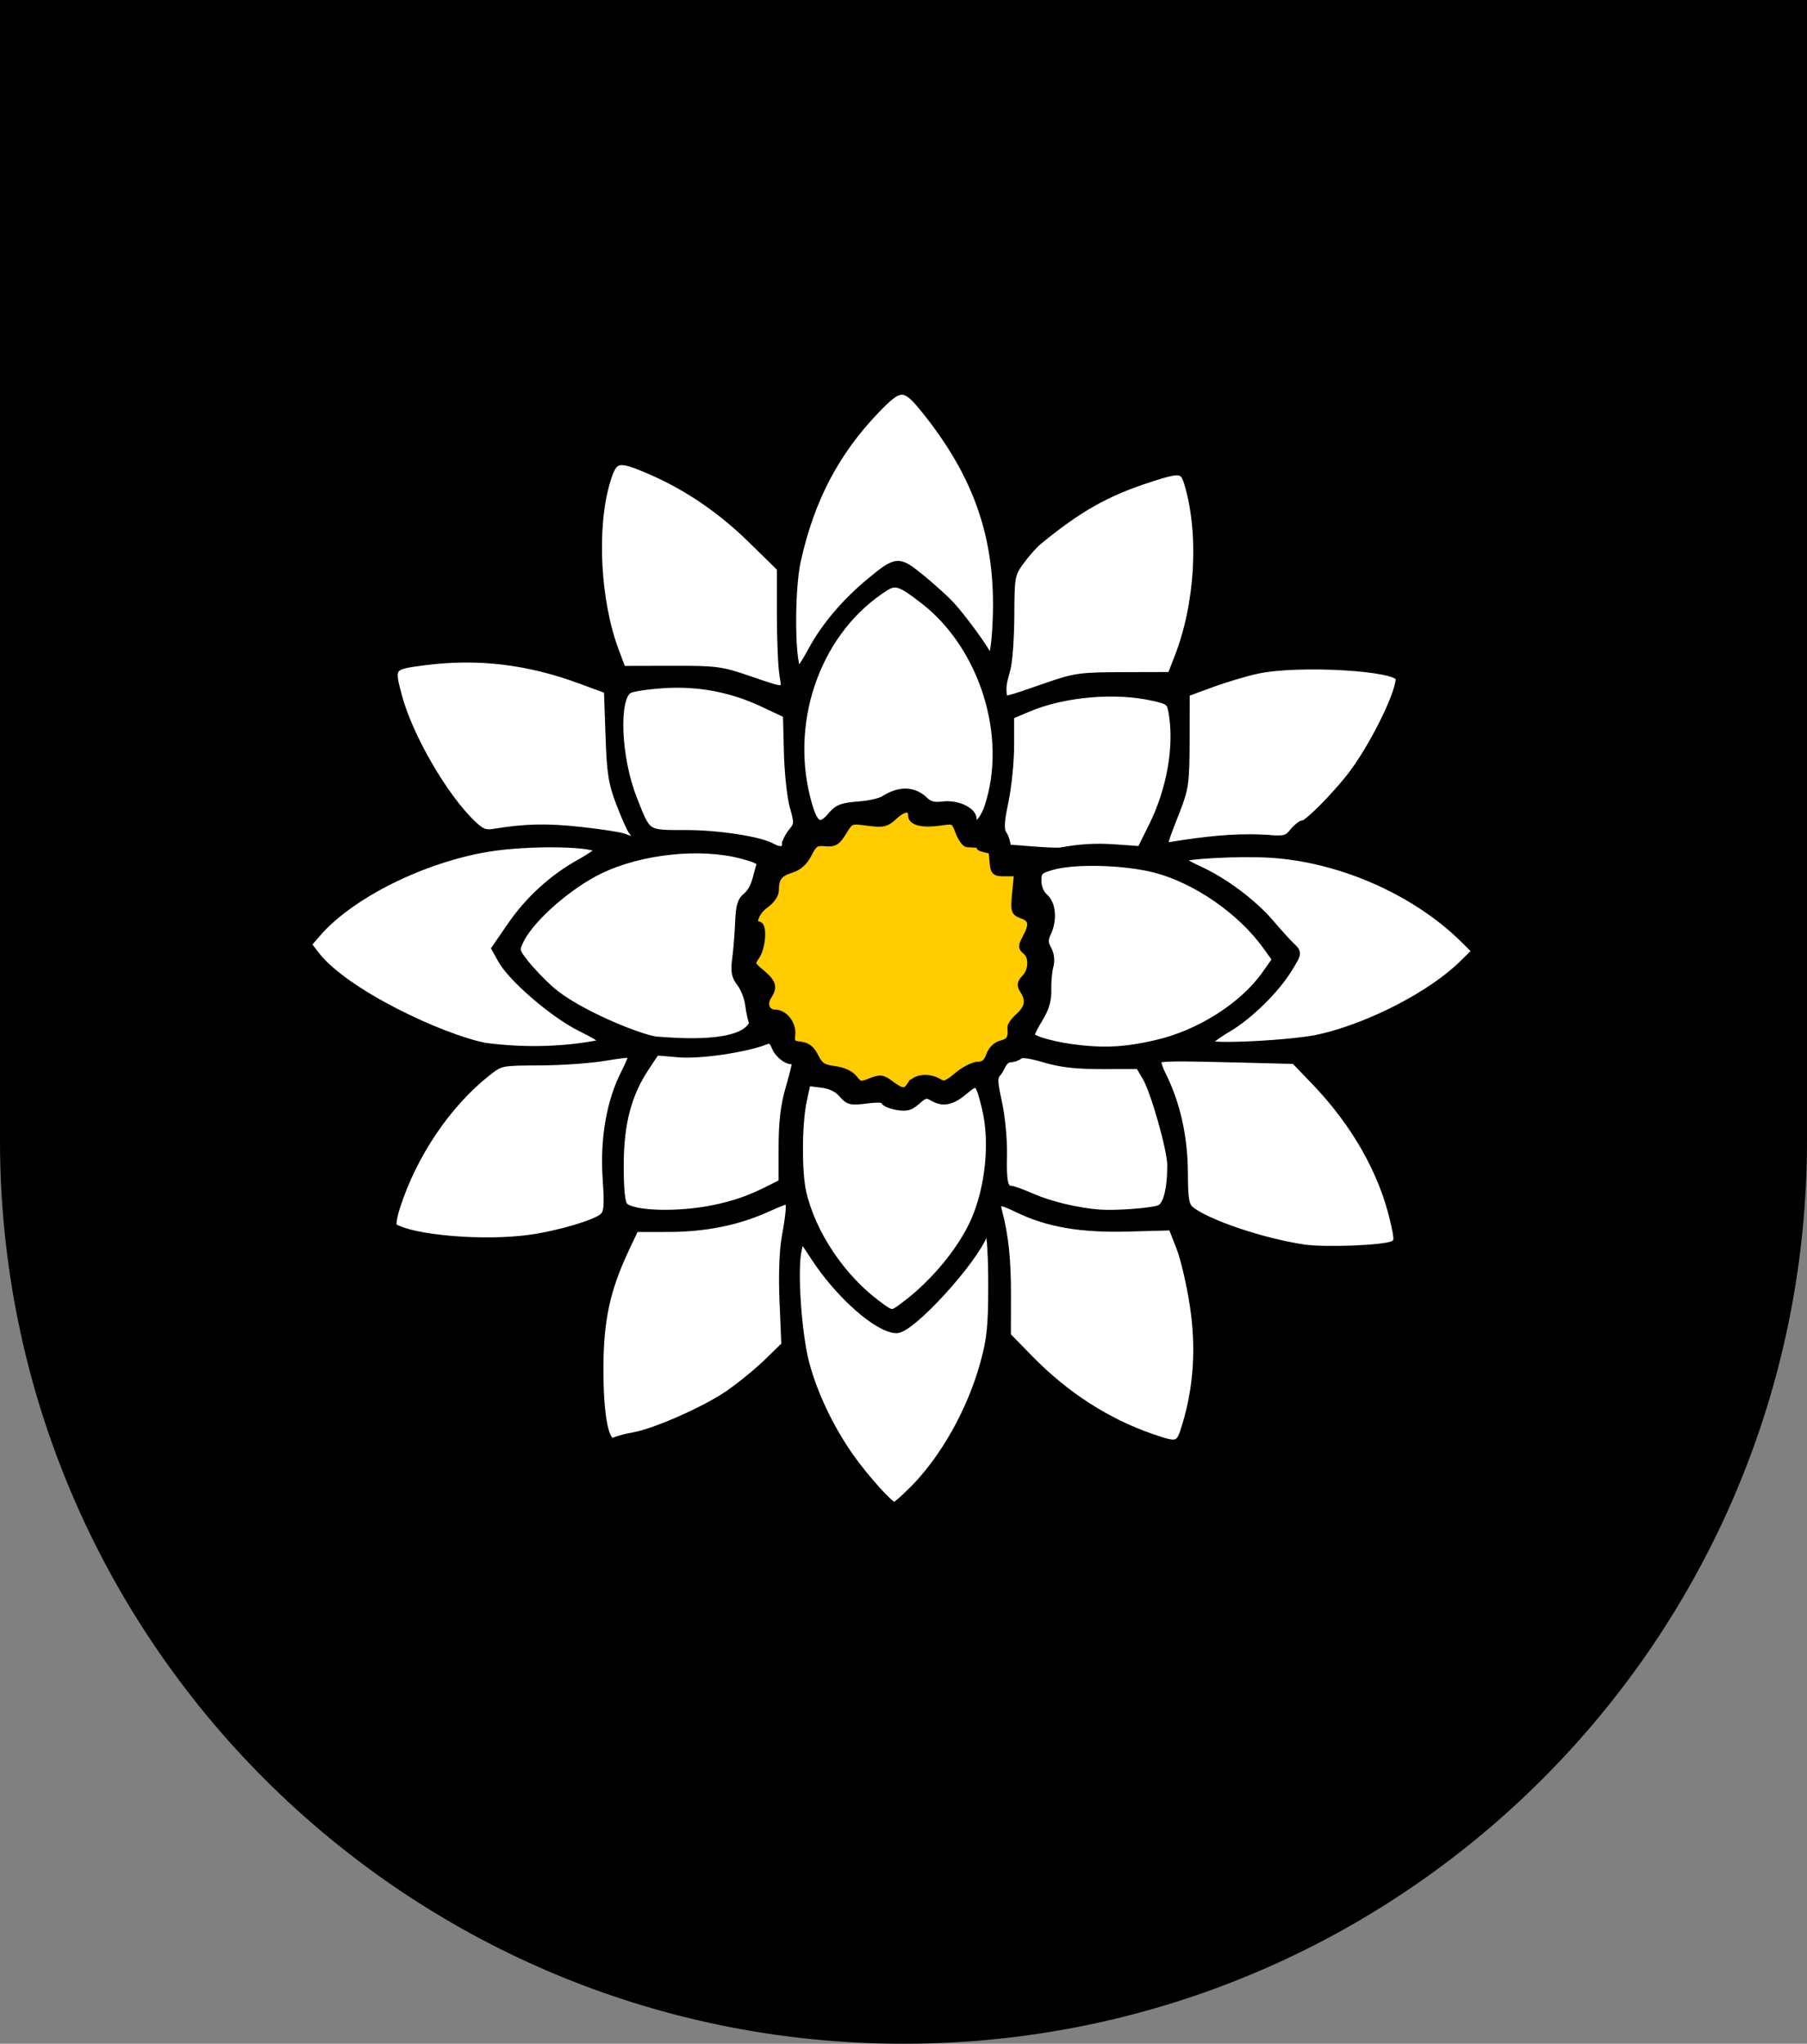
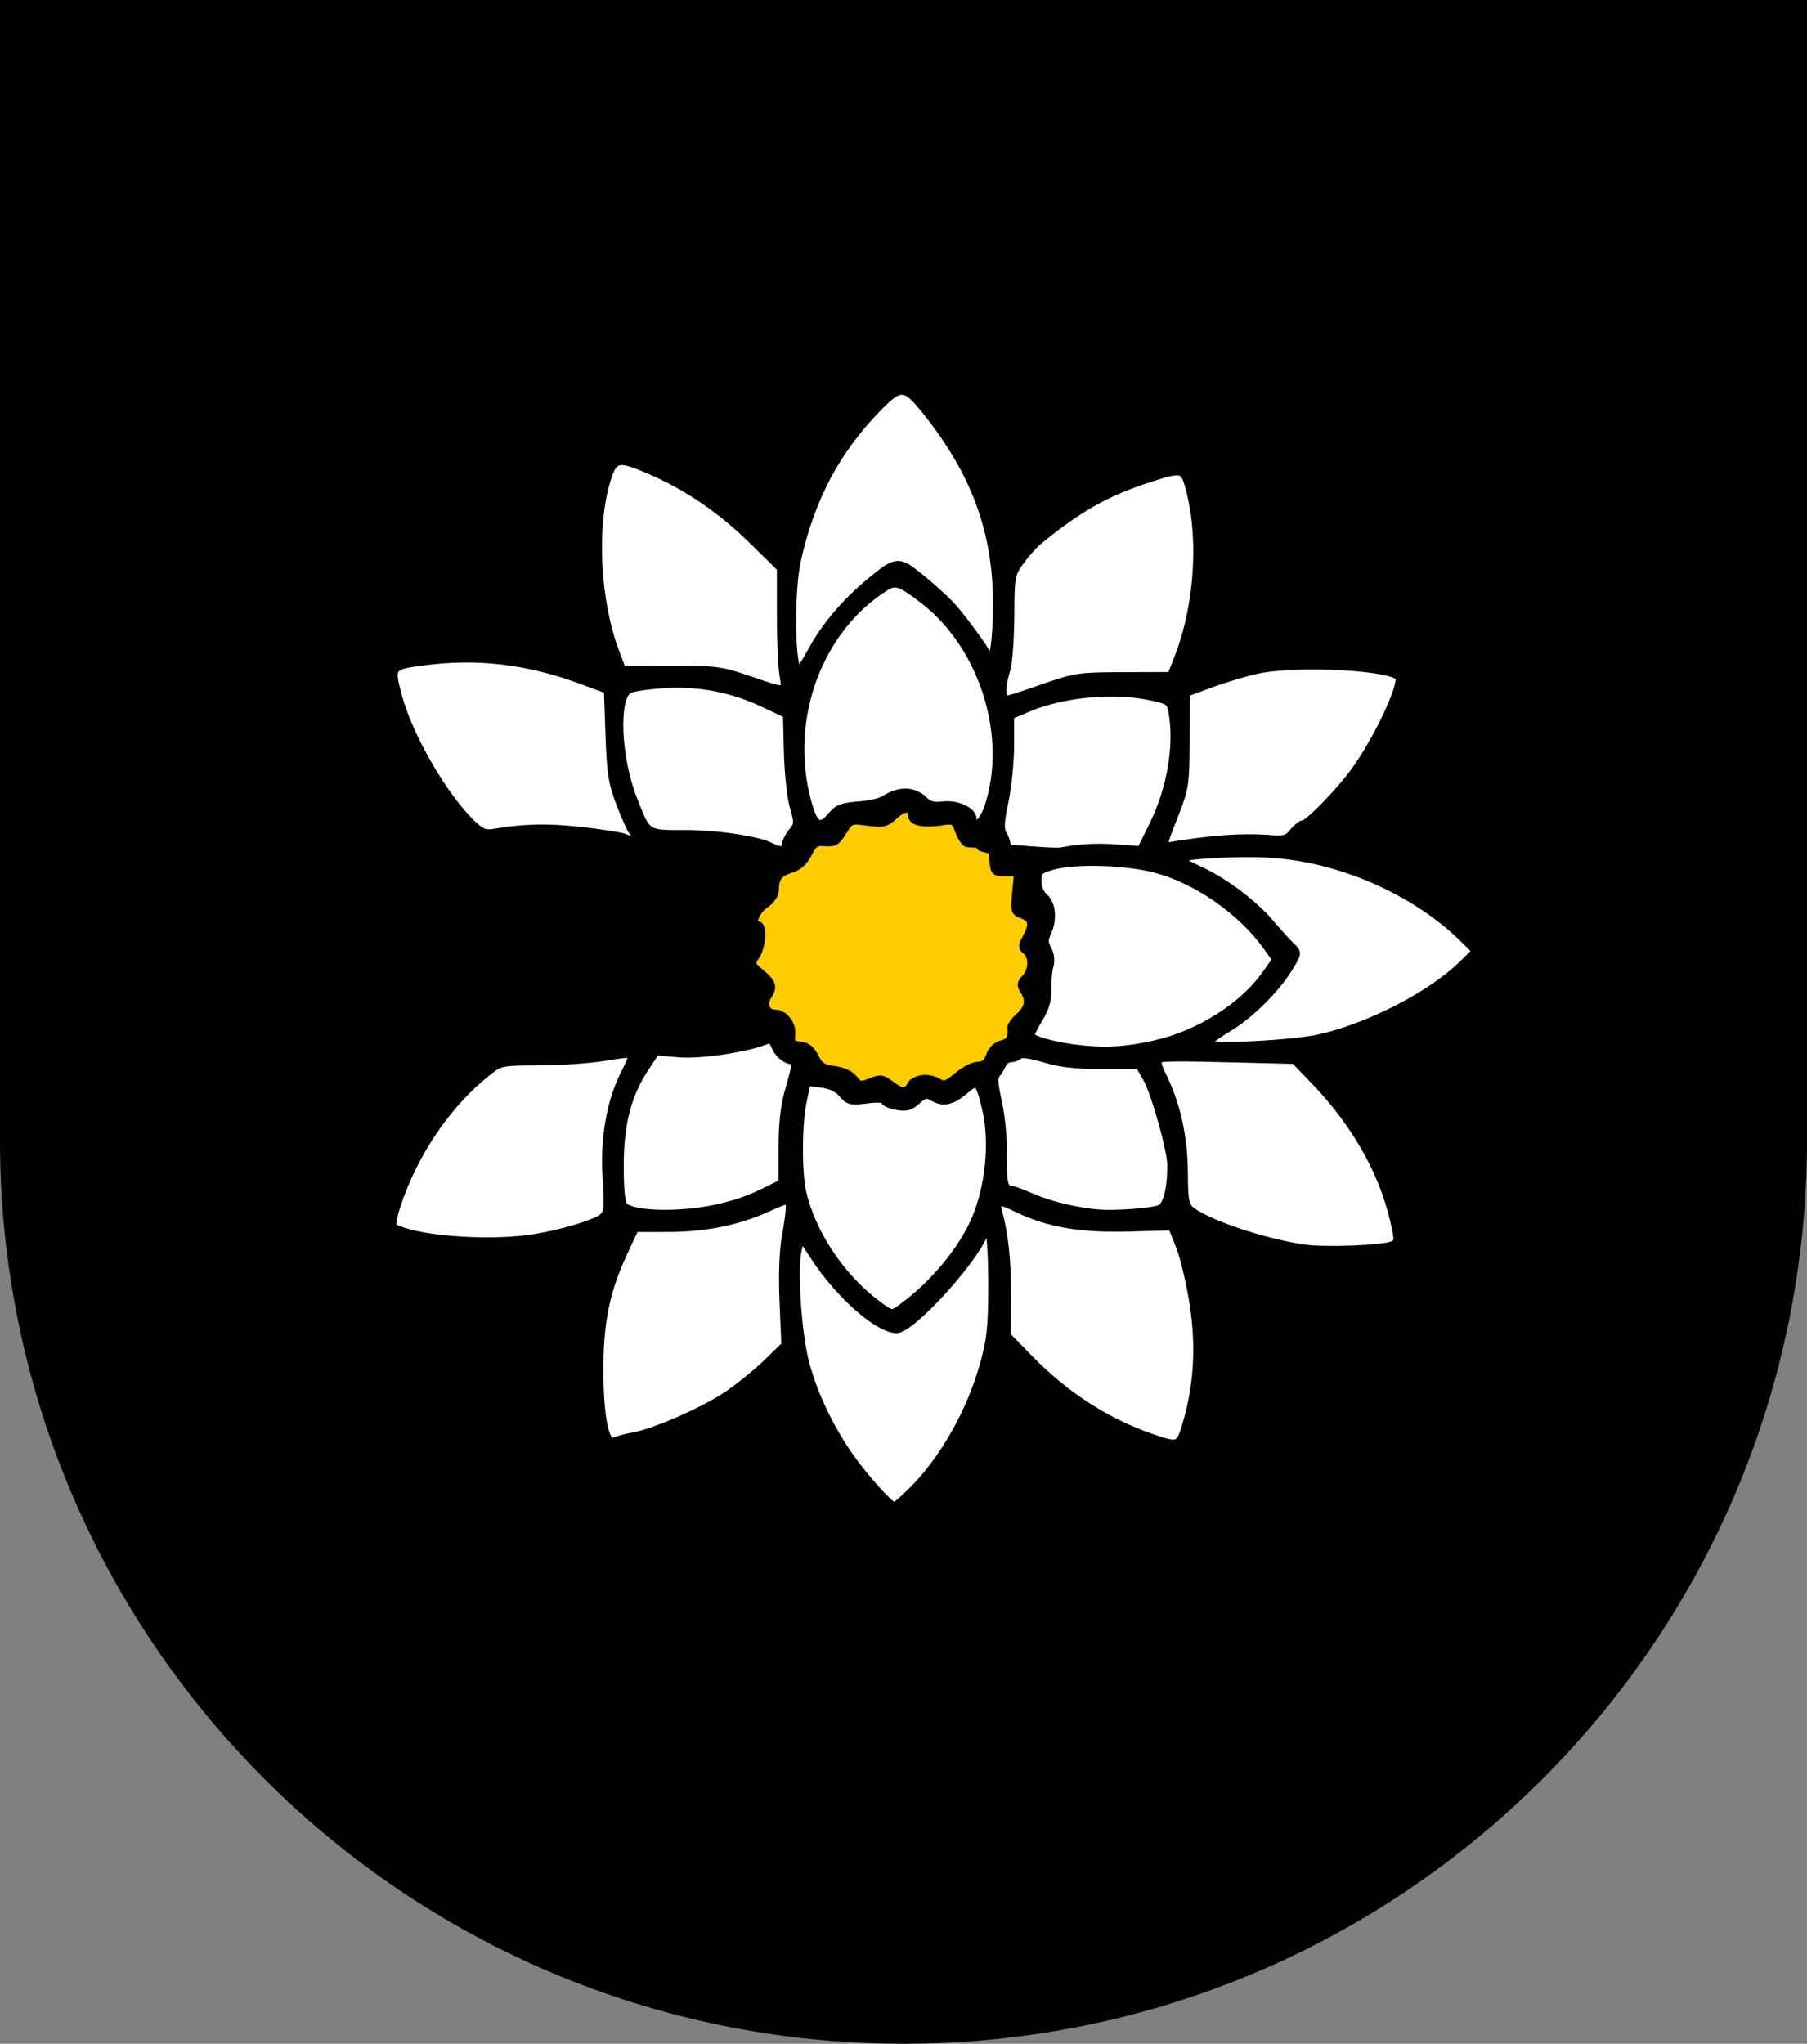
<svg xmlns="http://www.w3.org/2000/svg" xmlns:ns1="http://www.inkscape.org/namespaces/inkscape" xmlns:ns2="http://sodipodi.sourceforge.net/DTD/sodipodi-0.dtd" xmlns:xlink="http://www.w3.org/1999/xlink" width="763" height="863" id="svg2" version="1.1" ns1:version="0.48.0 r9654" ns2:docname="Wappen_Familie_Korbrunn.svg">
  <rect width="100%" height="100%" fill="#808080" stroke="none" />
  <defs id="defs4">
    <ns1:perspective ns2:type="inkscape:persp3d" ns1:vp_x="0 : 526.18109 : 1" ns1:vp_y="0 : 1000 : 0" ns1:vp_z="744.09448 : 526.18109 : 1" ns1:persp3d-origin="372.04724 : 350.78739 : 1" id="perspective10" />
    <ns1:perspective id="perspective2828" ns1:persp3d-origin="0.5 : 0.33333333 : 1" ns1:vp_z="1 : 0.5 : 1" ns1:vp_y="0 : 1000 : 0" ns1:vp_x="0 : 0.5 : 1" ns2:type="inkscape:persp3d" />
    <ns1:perspective id="perspective2828-7" ns1:persp3d-origin="0.5 : 0.33333333 : 1" ns1:vp_z="1 : 0.5 : 1" ns1:vp_y="0 : 1000 : 0" ns1:vp_x="0 : 0.5 : 1" ns2:type="inkscape:persp3d" />
    <ns1:perspective id="perspective3640" ns1:persp3d-origin="0.5 : 0.33333333 : 1" ns1:vp_z="1 : 0.5 : 1" ns1:vp_y="0 : 1000 : 0" ns1:vp_x="0 : 0.5 : 1" ns2:type="inkscape:persp3d" />
    <ns1:perspective id="perspective3670" ns1:persp3d-origin="0.5 : 0.33333333 : 1" ns1:vp_z="1 : 0.5 : 1" ns1:vp_y="0 : 1000 : 0" ns1:vp_x="0 : 0.5 : 1" ns2:type="inkscape:persp3d" />
    <ns1:perspective id="perspective3693" ns1:persp3d-origin="0.5 : 0.33333333 : 1" ns1:vp_z="1 : 0.5 : 1" ns1:vp_y="0 : 1000 : 0" ns1:vp_x="0 : 0.5 : 1" ns2:type="inkscape:persp3d" />
    <ns1:perspective id="perspective3720" ns1:persp3d-origin="0.5 : 0.33333333 : 1" ns1:vp_z="1 : 0.5 : 1" ns1:vp_y="0 : 1000 : 0" ns1:vp_x="0 : 0.5 : 1" ns2:type="inkscape:persp3d" />
    <ns1:perspective id="perspective3747" ns1:persp3d-origin="0.5 : 0.33333333 : 1" ns1:vp_z="1 : 0.5 : 1" ns1:vp_y="0 : 1000 : 0" ns1:vp_x="0 : 0.5 : 1" ns2:type="inkscape:persp3d" />
    <ns1:perspective id="perspective3763" ns1:persp3d-origin="0.5 : 0.33333333 : 1" ns1:vp_z="1 : 0.5 : 1" ns1:vp_y="0 : 1000 : 0" ns1:vp_x="0 : 0.5 : 1" ns2:type="inkscape:persp3d" />
    <ns1:perspective id="perspective3792" ns1:persp3d-origin="0.5 : 0.33333333 : 1" ns1:vp_z="1 : 0.5 : 1" ns1:vp_y="0 : 1000 : 0" ns1:vp_x="0 : 0.5 : 1" ns2:type="inkscape:persp3d" />
    <ns1:perspective id="perspective3814" ns1:persp3d-origin="0.5 : 0.33333333 : 1" ns1:vp_z="1 : 0.5 : 1" ns1:vp_y="0 : 1000 : 0" ns1:vp_x="0 : 0.5 : 1" ns2:type="inkscape:persp3d" />
    <ns1:perspective id="perspective3841" ns1:persp3d-origin="0.5 : 0.33333333 : 1" ns1:vp_z="1 : 0.5 : 1" ns1:vp_y="0 : 1000 : 0" ns1:vp_x="0 : 0.5 : 1" ns2:type="inkscape:persp3d" />
    <ns1:perspective id="perspective3841-5" ns1:persp3d-origin="0.5 : 0.33333333 : 1" ns1:vp_z="1 : 0.5 : 1" ns1:vp_y="0 : 1000 : 0" ns1:vp_x="0 : 0.5 : 1" ns2:type="inkscape:persp3d" />
    <ns1:perspective id="perspective3872" ns1:persp3d-origin="0.5 : 0.33333333 : 1" ns1:vp_z="1 : 0.5 : 1" ns1:vp_y="0 : 1000 : 0" ns1:vp_x="0 : 0.5 : 1" ns2:type="inkscape:persp3d" />
    <ns1:perspective id="perspective3898" ns1:persp3d-origin="0.5 : 0.33333333 : 1" ns1:vp_z="1 : 0.5 : 1" ns1:vp_y="0 : 1000 : 0" ns1:vp_x="0 : 0.5 : 1" ns2:type="inkscape:persp3d" />
    <ns1:perspective id="perspective3920" ns1:persp3d-origin="0.5 : 0.33333333 : 1" ns1:vp_z="1 : 0.5 : 1" ns1:vp_y="0 : 1000 : 0" ns1:vp_x="0 : 0.5 : 1" ns2:type="inkscape:persp3d" />
    <ns1:perspective id="perspective2860" ns1:persp3d-origin="0.5 : 0.33333333 : 1" ns1:vp_z="1 : 0.5 : 1" ns1:vp_y="0 : 1000 : 0" ns1:vp_x="0 : 0.5 : 1" ns2:type="inkscape:persp3d" />
    <ns1:perspective id="perspective3672" ns1:persp3d-origin="0.5 : 0.33333333 : 1" ns1:vp_z="1 : 0.5 : 1" ns1:vp_y="0 : 1000 : 0" ns1:vp_x="0 : 0.5 : 1" ns2:type="inkscape:persp3d" />
    <ns1:perspective id="perspective3695" ns1:persp3d-origin="0.5 : 0.33333333 : 1" ns1:vp_z="1 : 0.5 : 1" ns1:vp_y="0 : 1000 : 0" ns1:vp_x="0 : 0.5 : 1" ns2:type="inkscape:persp3d" />
    <ns1:perspective id="perspective3261" ns1:persp3d-origin="0.5 : 0.33333333 : 1" ns1:vp_z="1 : 0.5 : 1" ns1:vp_y="0 : 1000 : 0" ns1:vp_x="0 : 0.5 : 1" ns2:type="inkscape:persp3d" />
    <ns1:perspective id="perspective2828-1" ns1:persp3d-origin="0.5 : 0.33333333 : 1" ns1:vp_z="1 : 0.5 : 1" ns1:vp_y="0 : 1000 : 0" ns1:vp_x="0 : 0.5 : 1" ns2:type="inkscape:persp3d" />
    <ns1:perspective id="perspective3652" ns1:persp3d-origin="0.5 : 0.33333333 : 1" ns1:vp_z="1 : 0.5 : 1" ns1:vp_y="0 : 1000 : 0" ns1:vp_x="0 : 0.5 : 1" ns2:type="inkscape:persp3d" />
    <ns1:perspective id="perspective3652-2" ns1:persp3d-origin="0.5 : 0.33333333 : 1" ns1:vp_z="1 : 0.5 : 1" ns1:vp_y="0 : 1000 : 0" ns1:vp_x="0 : 0.5 : 1" ns2:type="inkscape:persp3d" />
    <ns1:perspective id="perspective3652-5" ns1:persp3d-origin="0.5 : 0.33333333 : 1" ns1:vp_z="1 : 0.5 : 1" ns1:vp_y="0 : 1000 : 0" ns1:vp_x="0 : 0.5 : 1" ns2:type="inkscape:persp3d" />
    <ns1:perspective id="perspective3727" ns1:persp3d-origin="0.5 : 0.33333333 : 1" ns1:vp_z="1 : 0.5 : 1" ns1:vp_y="0 : 1000 : 0" ns1:vp_x="0 : 0.5 : 1" ns2:type="inkscape:persp3d" />
    <ns1:perspective id="perspective3843" ns1:persp3d-origin="0.5 : 0.33333333 : 1" ns1:vp_z="1 : 0.5 : 1" ns1:vp_y="0 : 1000 : 0" ns1:vp_x="0 : 0.5 : 1" ns2:type="inkscape:persp3d" />
    <ns1:perspective id="perspective3970" ns1:persp3d-origin="0.5 : 0.33333333 : 1" ns1:vp_z="1 : 0.5 : 1" ns1:vp_y="0 : 1000 : 0" ns1:vp_x="0 : 0.5 : 1" ns2:type="inkscape:persp3d" />
    <ns1:perspective id="perspective4007" ns1:persp3d-origin="0.5 : 0.33333333 : 1" ns1:vp_z="1 : 0.5 : 1" ns1:vp_y="0 : 1000 : 0" ns1:vp_x="0 : 0.5 : 1" ns2:type="inkscape:persp3d" />
    <ns1:perspective id="perspective4062" ns1:persp3d-origin="0.5 : 0.33333333 : 1" ns1:vp_z="1 : 0.5 : 1" ns1:vp_y="0 : 1000 : 0" ns1:vp_x="0 : 0.5 : 1" ns2:type="inkscape:persp3d" />
    <ns1:perspective id="perspective4153" ns1:persp3d-origin="0.5 : 0.33333333 : 1" ns1:vp_z="1 : 0.5 : 1" ns1:vp_y="0 : 1000 : 0" ns1:vp_x="0 : 0.5 : 1" ns2:type="inkscape:persp3d" />
    <ns1:perspective id="perspective4316" ns1:persp3d-origin="0.5 : 0.33333333 : 1" ns1:vp_z="1 : 0.5 : 1" ns1:vp_y="0 : 1000 : 0" ns1:vp_x="0 : 0.5 : 1" ns2:type="inkscape:persp3d" />
    <ns1:perspective id="perspective4316-9" ns1:persp3d-origin="0.5 : 0.33333333 : 1" ns1:vp_z="1 : 0.5 : 1" ns1:vp_y="0 : 1000 : 0" ns1:vp_x="0 : 0.5 : 1" ns2:type="inkscape:persp3d" />
    <ns1:perspective id="perspective2898" ns1:persp3d-origin="0.5 : 0.33333333 : 1" ns1:vp_z="1 : 0.5 : 1" ns1:vp_y="0 : 1000 : 0" ns1:vp_x="0 : 0.5 : 1" ns2:type="inkscape:persp3d" />
    <ns1:perspective id="perspective3337" ns1:persp3d-origin="0.5 : 0.33333333 : 1" ns1:vp_z="1 : 0.5 : 1" ns1:vp_y="0 : 1000 : 0" ns1:vp_x="0 : 0.5 : 1" ns2:type="inkscape:persp3d" />
    <ns1:perspective id="perspective3373" ns1:persp3d-origin="0.5 : 0.33333333 : 1" ns1:vp_z="1 : 0.5 : 1" ns1:vp_y="0 : 1000 : 0" ns1:vp_x="0 : 0.5 : 1" ns2:type="inkscape:persp3d" />
    <ns1:perspective id="perspective3837" ns1:persp3d-origin="0.5 : 0.33333333 : 1" ns1:vp_z="1 : 0.5 : 1" ns1:vp_y="0 : 1000 : 0" ns1:vp_x="0 : 0.5 : 1" ns2:type="inkscape:persp3d" />
    <ns1:perspective id="perspective4481" ns1:persp3d-origin="0.5 : 0.33333333 : 1" ns1:vp_z="1 : 0.5 : 1" ns1:vp_y="0 : 1000 : 0" ns1:vp_x="0 : 0.5 : 1" ns2:type="inkscape:persp3d" />
    <ns1:perspective id="perspective4620" ns1:persp3d-origin="0.5 : 0.33333333 : 1" ns1:vp_z="1 : 0.5 : 1" ns1:vp_y="0 : 1000 : 0" ns1:vp_x="0 : 0.5 : 1" ns2:type="inkscape:persp3d" />
    <ns1:perspective id="perspective4805" ns1:persp3d-origin="0.5 : 0.33333333 : 1" ns1:vp_z="1 : 0.5 : 1" ns1:vp_y="0 : 1000 : 0" ns1:vp_x="0 : 0.5 : 1" ns2:type="inkscape:persp3d" />
    <ns1:perspective id="perspective2907" ns1:persp3d-origin="0.5 : 0.33333333 : 1" ns1:vp_z="1 : 0.5 : 1" ns1:vp_y="0 : 1000 : 0" ns1:vp_x="0 : 0.5 : 1" ns2:type="inkscape:persp3d" />
    <ns1:perspective id="perspective2907-7" ns1:persp3d-origin="0.5 : 0.33333333 : 1" ns1:vp_z="1 : 0.5 : 1" ns1:vp_y="0 : 1000 : 0" ns1:vp_x="0 : 0.5 : 1" ns2:type="inkscape:persp3d" />
    <ns1:perspective id="perspective23" ns1:persp3d-origin="45.5 : 43.333333 : 1" ns1:vp_z="91 : 65 : 1" ns1:vp_y="0 : 1000 : 0" ns1:vp_x="0 : 65 : 1" ns2:type="inkscape:persp3d" />
    <radialGradient r="300" fy="579.933" fx="858.042" cy="579.933" cx="858.042" gradientTransform="matrix(1.215,0,0,1.267,-320.692,-559.989)" gradientUnits="userSpaceOnUse" id="radialGradient3236" xlink:href="#linearGradient2893" ns1:collect="always" />
    <linearGradient id="linearGradient2893">
      <stop id="stop2895" offset="0" style="stop-color:#ffffff;stop-opacity:0.314;" />
      <stop style="stop-color:#ffffff;stop-opacity:0.251;" offset="0.19" id="stop2897" />
      <stop id="stop2901" offset="0.6" style="stop-color:#6b6b6b;stop-opacity:0.125;" />
      <stop id="stop2899" offset="1" style="stop-color:#000000;stop-opacity:0.125;" />
    </linearGradient>
    <ns1:perspective id="perspective3931" ns1:persp3d-origin="250 : 184 : 1" ns1:vp_z="500 : 276 : 1" ns1:vp_y="0 : 1000 : 0" ns1:vp_x="0 : 276 : 1" ns2:type="inkscape:persp3d" />
    <ns1:perspective id="perspective4234" ns1:persp3d-origin="0.5 : 0.33333333 : 1" ns1:vp_z="1 : 0.5 : 1" ns1:vp_y="0 : 1000 : 0" ns1:vp_x="0 : 0.5 : 1" ns2:type="inkscape:persp3d" />
  </defs>
  <ns2:namedview id="base" pagecolor="#ffffff" bordercolor="#666666" borderopacity="1.0" ns1:pageopacity="0.0" ns1:pageshadow="2" ns1:zoom="0.35355339" ns1:cx="861.93527" ns1:cy="659.81276" ns1:document-units="px" ns1:current-layer="layer1" showgrid="true" ns1:window-width="1366" ns1:window-height="706" ns1:window-x="-8" ns1:window-y="-8" ns1:window-maximized="1" showguides="true" ns1:guide-bbox="true">
    <ns1:grid type="xygrid" id="grid2816" empspacing="5" visible="true" enabled="true" snapvisiblegridlinesonly="true" />
    <ns2:guide orientation="-0.707,0.707" position="-280,880" id="guide4351" />
    <ns2:guide orientation="1,0" position="378,1228" id="guide4353" />
  </ns2:namedview>
  <g ns1:label="Ebene 1" ns1:groupmode="layer" id="layer1" transform="translate(-1.644,-192.036)">
    <path style="fill:#000000;fill-opacity:1;stroke:#000000;stroke-width:3;stroke-miterlimit:4;stroke-opacity:1;stroke-dasharray:none" d="m 3.144,193.536 0,480 c 0,209.868 170.132,380 380,380 209.868,0 380,-170.132 380,-380 l 0,-480 -760,0 z" id="path2850-4" />
    <g id="g3175" transform="matrix(2.784,-1.284,1.284,2.784,-16.121,408.485)" style="stroke-width:0.997;stroke-miterlimit:3;stroke-dasharray:none">
      <g transform="translate(0.062,0)" id="g3093" style="stroke-width:0.997;stroke-miterlimit:3;stroke-dasharray:none">
        <path style="opacity:0.7;fill:none;stroke:#000000;stroke-width:0.997;stroke-linecap:butt;stroke-linejoin:miter;stroke-miterlimit:3;stroke-opacity:1;stroke-dasharray:none" d="M 15.496,5.34 C 21.122,3.81 25.934,5.167 25.934,5.167" id="path2188" ns1:connector-curvature="0" />
        <path style="opacity:0.7;fill:none;stroke:#000000;stroke-width:0.997;stroke-linecap:butt;stroke-linejoin:miter;stroke-miterlimit:3;stroke-opacity:1;stroke-dasharray:none" d="m 15.987,9.997 c 5.627,-1.53 9.457,0.362 9.457,0.362" id="path3077" ns2:nodetypes="cc" ns1:connector-curvature="0" />
        <path style="opacity:0.7;fill:none;stroke:#000000;stroke-width:0.997;stroke-linecap:butt;stroke-linejoin:miter;stroke-miterlimit:3;stroke-opacity:1;stroke-dasharray:none" d="m 15.987,15.175 c 5.627,-1.53 9.457,-0.352 9.457,-0.352" id="path3079" ns2:nodetypes="cc" ns1:connector-curvature="0" />
        <path style="opacity:0.7;fill:none;stroke:#000000;stroke-width:0.997;stroke-linecap:butt;stroke-linejoin:miter;stroke-miterlimit:3;stroke-opacity:1;stroke-dasharray:none" d="m 15.585,20.173 c 5.627,-1.53 10.26,-0.799 10.26,-0.799" id="path3081" ns2:nodetypes="cc" ns1:connector-curvature="0" />
        <path style="opacity:0.7;fill:none;stroke:#000000;stroke-width:0.997;stroke-linecap:butt;stroke-linejoin:miter;stroke-miterlimit:3;stroke-opacity:1;stroke-dasharray:none" d="m 16.031,24.707 c 5.627,-1.53 9.367,0.362 9.367,0.362" id="path3083" ns2:nodetypes="cc" ns1:connector-curvature="0" />
        <path style="opacity:0.7;fill:none;stroke:#000000;stroke-width:0.997;stroke-linecap:butt;stroke-linejoin:miter;stroke-miterlimit:3;stroke-opacity:1;stroke-dasharray:none" d="m 15.496,17.598 c 5.627,-1.53 10.439,-0.174 10.439,-0.174" id="path3085" ns1:connector-curvature="0" />
        <path style="opacity:0.7;fill:none;stroke:#000000;stroke-width:0.997;stroke-linecap:butt;stroke-linejoin:miter;stroke-miterlimit:3;stroke-opacity:1;stroke-dasharray:none" d="m 15.496,22.502 c 5.627,-1.53 10.439,-0.174 10.439,-0.174" id="path3087" ns1:connector-curvature="0" />
        <path style="opacity:0.7;fill:none;stroke:#000000;stroke-width:0.997;stroke-linecap:butt;stroke-linejoin:miter;stroke-miterlimit:3;stroke-opacity:1;stroke-dasharray:none" d="m 15.496,7.792 c 5.627,-1.53 10.439,-0.174 10.439,-0.174" id="path3089" ns1:connector-curvature="0" />
        <path style="opacity:0.7;fill:none;stroke:#000000;stroke-width:0.997;stroke-linecap:butt;stroke-linejoin:miter;stroke-miterlimit:3;stroke-opacity:1;stroke-dasharray:none" d="m 15.585,12.818 c 5.627,-1.53 10.26,-0.799 10.26,-0.799" id="path3091" ns2:nodetypes="cc" ns1:connector-curvature="0" />
      </g>
      <g transform="translate(0.062,130.204)" id="g3104" style="stroke-width:0.997;stroke-miterlimit:3;stroke-dasharray:none">
        <path style="opacity:0.7;fill:none;stroke:#000000;stroke-width:0.997;stroke-linecap:butt;stroke-linejoin:miter;stroke-miterlimit:3;stroke-opacity:1;stroke-dasharray:none" d="M 15.496,5.34 C 21.122,3.81 25.934,5.167 25.934,5.167" id="path3106" ns1:connector-curvature="0" />
-         <path style="opacity:0.7;fill:none;stroke:#000000;stroke-width:0.997;stroke-linecap:butt;stroke-linejoin:miter;stroke-miterlimit:3;stroke-opacity:1;stroke-dasharray:none" d="m 15.987,9.997 c 5.627,-1.53 9.457,0.362 9.457,0.362" id="path3108" ns2:nodetypes="cc" ns1:connector-curvature="0" />
        <path style="opacity:0.7;fill:none;stroke:#000000;stroke-width:0.997;stroke-linecap:butt;stroke-linejoin:miter;stroke-miterlimit:3;stroke-opacity:1;stroke-dasharray:none" d="m 15.987,15.175 c 5.627,-1.53 9.457,-0.352 9.457,-0.352" id="path3110" ns2:nodetypes="cc" ns1:connector-curvature="0" />
        <path style="opacity:0.7;fill:none;stroke:#000000;stroke-width:0.997;stroke-linecap:butt;stroke-linejoin:miter;stroke-miterlimit:3;stroke-opacity:1;stroke-dasharray:none" d="m 15.585,20.173 c 5.627,-1.53 10.26,-0.799 10.26,-0.799" id="path3112" ns2:nodetypes="cc" ns1:connector-curvature="0" />
        <path style="opacity:0.7;fill:none;stroke:#000000;stroke-width:0.997;stroke-linecap:butt;stroke-linejoin:miter;stroke-miterlimit:3;stroke-opacity:1;stroke-dasharray:none" d="m 16.031,24.707 c 5.627,-1.53 9.367,0.362 9.367,0.362" id="path3114" ns2:nodetypes="cc" ns1:connector-curvature="0" />
        <path style="opacity:0.7;fill:none;stroke:#000000;stroke-width:0.997;stroke-linecap:butt;stroke-linejoin:miter;stroke-miterlimit:3;stroke-opacity:1;stroke-dasharray:none" d="m 15.496,17.598 c 5.627,-1.53 10.439,-0.174 10.439,-0.174" id="path3116" ns1:connector-curvature="0" />
        <path style="opacity:0.7;fill:none;stroke:#000000;stroke-width:0.997;stroke-linecap:butt;stroke-linejoin:miter;stroke-miterlimit:3;stroke-opacity:1;stroke-dasharray:none" d="m 15.496,22.502 c 5.627,-1.53 10.439,-0.174 10.439,-0.174" id="path3118" ns1:connector-curvature="0" />
        <path style="opacity:0.7;fill:none;stroke:#000000;stroke-width:0.997;stroke-linecap:butt;stroke-linejoin:miter;stroke-miterlimit:3;stroke-opacity:1;stroke-dasharray:none" d="m 15.496,7.792 c 5.627,-1.53 10.439,-0.174 10.439,-0.174" id="path3120" ns1:connector-curvature="0" />
-         <path style="opacity:0.7;fill:none;stroke:#000000;stroke-width:0.997;stroke-linecap:butt;stroke-linejoin:miter;stroke-miterlimit:3;stroke-opacity:1;stroke-dasharray:none" d="m 15.585,12.818 c 5.627,-1.53 10.26,-0.799 10.26,-0.799" id="path3122" ns2:nodetypes="cc" ns1:connector-curvature="0" />
      </g>
      <g transform="translate(0.31,0)" id="g3159" style="stroke-width:0.997;stroke-miterlimit:3;stroke-dasharray:none">
        <path style="opacity:0.7;fill:none;stroke:#000000;stroke-width:0.997;stroke-linecap:butt;stroke-linejoin:miter;stroke-miterlimit:3;stroke-opacity:1;stroke-dasharray:none" d="m 15.739,70.127 c 5.627,-1.53 9.457,0.362 9.457,0.362" id="path3128" ns2:nodetypes="cc" ns1:connector-curvature="0" />
        <path style="opacity:0.7;fill:none;stroke:#000000;stroke-width:0.997;stroke-linecap:butt;stroke-linejoin:miter;stroke-miterlimit:3;stroke-opacity:1;stroke-dasharray:none" d="m 15.337,75.71 c 5.627,-1.53 10.26,-0.799 10.26,-0.799" id="path3132" ns2:nodetypes="cc" ns1:connector-curvature="0" />
        <path style="opacity:0.7;fill:none;stroke:#000000;stroke-width:0.997;stroke-linecap:butt;stroke-linejoin:miter;stroke-miterlimit:3;stroke-opacity:1;stroke-dasharray:none" d="M 15.248,65.159 C 20.875,63.629 25.687,64.986 25.687,64.986" id="path3138" ns1:connector-curvature="0" />
        <path style="opacity:0.7;fill:none;stroke:#000000;stroke-width:0.997;stroke-linecap:butt;stroke-linejoin:miter;stroke-miterlimit:3;stroke-opacity:1;stroke-dasharray:none" d="m 15.337,73.103 c 5.627,-1.53 10.26,-0.799 10.26,-0.799" id="path3142" ns2:nodetypes="cc" ns1:connector-curvature="0" />
        <path style="opacity:0.7;fill:none;stroke:#000000;stroke-width:0.997;stroke-linecap:butt;stroke-linejoin:miter;stroke-miterlimit:3;stroke-opacity:1;stroke-dasharray:none" d="m 15.784,67.52 c 5.627,-1.53 9.367,0.362 9.367,0.362" id="path3153" ns2:nodetypes="cc" ns1:connector-curvature="0" />
      </g>
      <g transform="translate(0.31,0)" id="g3167" style="stroke-width:0.997;stroke-miterlimit:3;stroke-dasharray:none">
        <path style="opacity:0.7;fill:none;stroke:#000000;stroke-width:0.997;stroke-linecap:butt;stroke-linejoin:miter;stroke-miterlimit:3;stroke-opacity:1;stroke-dasharray:none" d="M 15.248,87.438 C 20.875,85.907 25.687,87.264 25.687,87.264" id="path3157" ns1:connector-curvature="0" />
        <path style="opacity:0.7;fill:none;stroke:#000000;stroke-width:0.997;stroke-linecap:butt;stroke-linejoin:miter;stroke-miterlimit:3;stroke-opacity:1;stroke-dasharray:none" d="m 15.248,91.483 c 5.627,-1.53 10.439,-0.174 10.439,-0.174" id="path3126" ns1:connector-curvature="0" />
        <path style="opacity:0.7;fill:none;stroke:#000000;stroke-width:0.997;stroke-linecap:butt;stroke-linejoin:miter;stroke-miterlimit:3;stroke-opacity:1;stroke-dasharray:none" d="m 15.739,89.489 c 5.627,-1.53 9.457,-0.352 9.457,-0.352" id="path3130" ns2:nodetypes="cc" ns1:connector-curvature="0" />
        <path style="opacity:0.7;fill:none;stroke:#000000;stroke-width:0.997;stroke-linecap:butt;stroke-linejoin:miter;stroke-miterlimit:3;stroke-opacity:1;stroke-dasharray:none" d="m 15.784,85.168 c 5.627,-1.53 9.367,0.362 9.367,0.362" id="path3134" ns2:nodetypes="cc" ns1:connector-curvature="0" />
        <path style="opacity:0.7;fill:none;stroke:#000000;stroke-width:0.997;stroke-linecap:butt;stroke-linejoin:miter;stroke-miterlimit:3;stroke-opacity:1;stroke-dasharray:none" d="m 15.248,95.528 c 5.627,-1.53 10.439,-0.174 10.439,-0.174" id="path3140" ns1:connector-curvature="0" />
        <path style="opacity:0.7;fill:none;stroke:#000000;stroke-width:0.997;stroke-linecap:butt;stroke-linejoin:miter;stroke-miterlimit:3;stroke-opacity:1;stroke-dasharray:none" d="m 15.784,93.259 c 5.627,-1.53 9.367,0.362 9.367,0.362" id="path3155" ns2:nodetypes="cc" ns1:connector-curvature="0" />
      </g>
    </g>
    <path ns1:connector-curvature="0" style="fill:#ffffff;fill-opacity:1;stroke:#000000;stroke-width:3;stroke-miterlimit:4;stroke-opacity:1;stroke-dasharray:none;display:inline" d="m 386.817,821.36 c 13.171,-13.098 24.636,-33.395 30.163,-53.399 2.884,-10.439 3.429,-15.711 3.442,-33.303 0.006,-11.495 -0.56,-21.417 -1.262,-22.049 -0.702,-0.632 -1.523,-0.496 -1.825,0.302 -4.394,11.632 -30.843,40.574 -37.083,40.578 -7.711,0.004 -23.985,-14.239 -34.516,-30.211 l -5.837,-8.853 -1.25,5.408 c -1.923,8.317 -0.052,35.71 3.287,48.127 3.522,13.099 10.458,27.579 18.93,39.522 6.295,8.873 16.711,20.423 18.418,20.423 0.523,0 3.912,-2.946 7.533,-6.546 z" id="path3495" />
    <path ns1:connector-curvature="0" style="fill:#ffffff;fill-opacity:1;stroke:#000000;stroke-width:3;stroke-miterlimit:4;stroke-opacity:1;stroke-dasharray:none;display:inline" d="m 269.141,798.356 c 9.005,-1.558 30.05,-10.841 39.955,-17.623 5.019,-3.437 12.469,-9.509 16.555,-13.494 l 7.429,-7.245 -0.776,-18.065 c -0.488,-11.361 -0.128,-21.645 0.97,-27.712 1.739,-9.608 2.101,-14.356 1.165,-15.253 -0.271,-0.259 -4.031,1.151 -8.355,3.134 -12.611,5.784 -26.436,8.623 -42.114,8.649 l -14.097,0.024 -4.318,9.212 c -7.784,16.607 -10.539,29.42 -10.612,49.355 -0.077,20.913 2.337,33.065 6.191,31.165 1.31,-0.646 4.913,-1.613 8.007,-2.148 z" id="path3493" />
    <path ns1:connector-curvature="0" style="fill:#ffffff;fill-opacity:1;stroke:#000000;stroke-width:3;stroke-miterlimit:4;stroke-opacity:1;stroke-dasharray:none;display:inline" d="m 502.323,793.799 c 4.849,-16.095 5.911,-32.635 3.238,-50.422 -1.338,-8.907 -3.939,-20.042 -5.779,-24.744 l -3.346,-8.55 -18.64,0.503 c -19.895,0.537 -33.901,-1.899 -46.61,-8.105 -7.656,-3.738 -9.116,-3.543 -7.9,1.057 2.714,10.265 3.778,20.43 3.74,35.74 l -0.042,16.792 9.37,9.603 c 15.169,15.545 32.692,26.85 51.746,33.382 11.099,3.805 11.543,3.641 14.223,-5.255 z" id="path3491" />
    <path ns1:connector-curvature="0" style="fill:#ffffff;fill-opacity:1;stroke:#000000;stroke-width:3;stroke-miterlimit:4;stroke-opacity:1;stroke-dasharray:none;display:inline" d="m 383.172,743.524 c 12.724,-9.427 24.517,-23.659 29.993,-36.197 6.2,-14.197 8.03,-33.636 4.499,-47.775 -2.795,-11.192 -3.203,-11.499 -8.908,-6.703 -5.337,4.485 -9.016,5.17 -13.47,2.507 -2.361,-1.412 -3.358,-1.17 -6.378,1.546 -2.926,2.631 -4.514,3.051 -8.699,2.3 -2.816,-0.506 -5.119,-1.533 -5.119,-2.282 0,-0.845 -2.831,-1.004 -7.447,-0.417 -6.811,0.865 -7.703,0.649 -10.437,-2.527 -1.997,-2.32 -4.938,-3.707 -8.856,-4.18 l -5.866,-0.707 -1.692,7.843 c -2.055,9.523 -2.152,30.202 -0.182,38.683 4.049,17.429 16.46,35.94 31.601,47.133 6.171,4.562 5.882,4.541 10.963,0.777 z" id="path3489" />
    <path ns1:connector-curvature="0" style="fill:#ffffff;fill-opacity:1;stroke:#000000;stroke-width:3;stroke-miterlimit:4;stroke-opacity:1;stroke-dasharray:none;display:inline" d="m 589.818,717.538 c 2.189,-1.112 2.205,-1.966 0.204,-10.534 -4.764,-20.39 -16.347,-40.719 -33.186,-58.244 l -8.607,-8.957 -21.426,-0.546 c -29.43,-0.75 -35.007,-0.694 -36.108,0.359 -0.523,0.501 0.217,3.228 1.644,6.061 6.158,12.22 9.327,26.331 9.387,41.799 0.042,10.826 0.508,13.607 2.571,15.342 6.636,5.583 30.214,13.576 47.815,16.209 8.991,1.345 34.076,0.354 37.706,-1.49 z" id="path3487" />
    <path ns1:connector-curvature="0" style="fill:#ffffff;fill-opacity:1;stroke:#000000;stroke-width:3;stroke-miterlimit:4;stroke-opacity:1;stroke-dasharray:none;display:inline" d="m 225.41,714.927 c 12.121,-1.679 27.986,-6.379 30.879,-9.148 1.894,-1.813 2.107,-4.446 1.312,-16.208 -1.118,-16.559 1.653,-32.514 7.698,-44.312 2.099,-4.096 3.528,-7.713 3.176,-8.038 -0.352,-0.325 -5.499,0.245 -11.437,1.267 -5.939,1.022 -18.262,1.891 -27.385,1.931 -16.542,0.072 -16.604,0.085 -22.275,4.551 -16.695,13.146 -31.117,34.467 -38.218,56.497 -1.51,4.684 -2,8.248 -1.2,8.722 8.417,4.979 38.06,7.424 57.451,4.738 z" id="path3485" />
    <path ns1:connector-curvature="0" style="fill:#ffffff;fill-opacity:1;stroke:#000000;stroke-width:3;stroke-miterlimit:4;stroke-opacity:1;stroke-dasharray:none;display:inline" d="m 303.215,702.337 c 8.477,-1.764 14.938,-4.009 22.565,-7.84 l 6.118,-3.073 0,-14.814 c 0,-10.58 0.823,-17.656 2.879,-24.759 2.974,-10.273 3.543,-13.831 1.97,-12.326 -1.587,1.519 -6.374,-1.824 -7.818,-5.458 -1.038,-2.613 -2.025,-3.245 -3.89,-2.49 -8.18,3.311 -27.66,6.2 -36.669,5.438 l -9.695,-0.82 -4.401,6.627 c -7.537,11.349 -10.76,23.736 -10.76,41.354 0,10.669 0.567,15.977 1.835,17.19 3.759,3.596 22.89,4.087 37.864,0.97 z" id="path3483" />
    <path ns1:connector-curvature="0" style="fill:#ffffff;fill-opacity:1;stroke:#000000;stroke-width:3;stroke-miterlimit:4;stroke-opacity:1;stroke-dasharray:none;display:inline" d="m 491.128,702.419 c 3.072,-1.087 4.89,-7.941 4.89,-18.429 0,-6.367 -6.953,-30.96 -10.433,-36.904 l -2.997,-5.119 -15.264,0.015 c -11.283,0.009 -17.692,-0.71 -24.572,-2.76 -5.997,-1.787 -9.803,-2.299 -10.701,-1.44 -0.766,0.733 -2.559,1.333 -3.984,1.333 -2.928,0.623 -3.215,3.295 -4.84,5.606 -2.039,2.156 -2.032,3.38 0.068,13.113 1.274,5.904 2.199,15.815 2.056,22.025 -0.259,11.25 0.433,14.378 3.18,14.378 0.796,0 4.807,1.471 8.914,3.27 7.579,3.318 19.192,6.095 28.339,6.775 6.949,0.517 21.678,-0.565 25.342,-1.861 z" id="path3481" />
    <path ns1:connector-curvature="0" style="fill:#ffcc00;fill-opacity:1;stroke:#000000;stroke-width:3;stroke-miterlimit:4;stroke-opacity:1;stroke-dasharray:none;display:inline" d="m 386.271,650.138 c 2.016,-3.091 7.562,-3.622 11.74,-1.125 2.313,1.383 3.523,0.963 7.949,-2.756 2.871,-2.413 6.754,-4.387 8.628,-4.387 2.484,0 3.812,-1.108 4.896,-4.086 0.954,-2.618 2.814,-4.404 5.18,-4.973 3.338,-0.802 4.362,-2.631 3.858,-6.89 -0.096,-0.813 1.447,-2.937 3.429,-4.719 3.958,-3.559 4.526,-6.896 1.868,-10.97 -1.417,-2.172 -1.285,-3.137 0.72,-5.257 3.018,-3.192 3.19,-9.038 0.334,-11.307 -1.869,-1.485 -1.869,-2.153 0,-5.612 3.028,-5.605 2.639,-8.078 -1.507,-9.587 -3.462,-1.26 -3.591,-1.701 -2.819,-9.612 l 0.809,-8.292 -5.016,0 c -4.872,0 -5.029,-0.168 -5.459,-5.857 -0.411,-5.437 -0.752,-5.872 -4.762,-6.075 -2.375,-0.12 -5.087,-0.275 -6.025,-0.345 -0.939,-0.07 -2.545,-2.346 -3.57,-5.059 -1.83,-4.844 -1.973,-4.916 -8.03,-4.047 -7.176,1.03 -11.888,-0.058 -11.888,-2.746 0,-3.688 -3.167,-3.685 -7.193,0.006 -3.724,3.415 -4.715,3.657 -11.371,2.781 -7.245,-0.954 -7.312,-0.928 -10.382,4.053 -2.642,4.286 -3.742,4.954 -7.587,4.604 -3.928,-0.358 -4.825,0.234 -7.094,4.676 -1.803,3.531 -4.074,5.552 -7.431,6.612 -5.025,1.588 -6.528,3.62 -6.528,8.827 0,1.817 -1.766,4.323 -4.319,6.13 -4.087,2.893 -5.985,8.486 -2.879,8.486 2.295,0 1.665,9.414 -0.879,13.131 -2.233,3.262 -2.153,3.526 2.159,7.149 4.852,4.075 5.381,5.935 2.811,9.874 -2.145,3.288 -0.63,7.054 2.838,7.054 4.054,0 7.69,4.629 7.186,9.15 -0.381,3.416 0.099,4.001 3.592,4.384 2.919,0.321 4.659,1.703 6.307,5.01 1.89,3.794 3.266,4.695 8.124,5.319 3.728,0.479 6.731,1.87 8.28,3.837 2.238,2.84 2.796,2.941 7.011,1.27 4.117,-1.632 4.97,-1.525 8.447,1.067 4.9,3.653 6.341,3.7 8.572,0.28 z" id="path3479" />
    <path ns1:connector-curvature="0" style="fill:#ffffff;fill-opacity:1;stroke:#000000;stroke-width:3;stroke-miterlimit:4;stroke-opacity:1;stroke-dasharray:none;display:inline" d="m 489.54,632.778 c 18.426,-4.168 36.99,-15.926 46.492,-29.446 l 4.325,-6.155 -4.039,-5.619 c -10.659,-14.829 -29.534,-27.929 -46.762,-32.453 -12.823,-3.367 -34.09,-3.952 -43.682,-1.202 -5.412,1.552 -6.003,2.154 -6.003,6.113 0,2.641 1.147,5.385 2.879,6.886 3.265,2.828 3.807,9.634 1.203,15.105 -1.304,2.739 -1.262,4.263 0.188,6.856 1.161,2.076 1.463,4.801 0.801,7.223 -0.584,2.139 -0.981,6.605 -0.88,9.925 0.127,4.2 -0.921,7.837 -3.444,11.959 -1.994,3.258 -3.626,6.49 -3.626,7.182 0,1.83 10.793,4.732 21.595,5.808 10.942,1.089 19.01,0.521 30.952,-2.18 z" id="path3477" />
-     <path ns1:connector-curvature="0" style="fill:#ffffff;fill-opacity:1;stroke:#000000;stroke-width:3;stroke-miterlimit:4;stroke-opacity:1;stroke-dasharray:none;display:inline" d="m 254.656,632.701 c 2.227,-1.193 1.061,-2.174 -7.941,-6.681 -11.474,-5.744 -28.926,-20.751 -33.365,-28.692 l -2.658,-4.754 6.75,-9.808 c 7.497,-10.893 17.727,-20.19 29.158,-26.499 4.157,-2.294 7.558,-4.66 7.558,-5.257 0,-3.158 -29.367,-3.649 -46.559,-0.78 -27.629,4.612 -57.967,19.759 -71.924,35.911 l -4.031,4.665 3.312,4.329 c 12.379,16.182 53.334,35.214 71.467,38.741 15.764,2.082 32.214,1.89 48.234,-1.176 z" id="path3475" />
    <path ns1:connector-curvature="0" style="fill:#ffffff;fill-opacity:1;stroke:#000000;stroke-width:3;stroke-miterlimit:4;stroke-opacity:1;stroke-dasharray:none;display:inline" d="m 559.363,630.169 c 21.202,-5.001 46.688,-18.218 59.674,-30.948 l 5.685,-5.573 -4.966,-4.917 c -20.325,-20.123 -51.826,-34.057 -81.313,-35.968 -13.523,-0.876 -38.105,0.471 -38.105,2.088 0,0.511 3.387,2.468 7.527,4.35 10.552,4.795 22.89,13.988 30.111,22.434 3.376,3.949 7.302,8.289 8.724,9.645 3.263,3.111 3.266,3.071 -0.865,9.816 -5.445,8.89 -16.654,19.904 -25.687,25.241 -4.561,2.695 -8.293,5.52 -8.293,6.277 0,2.058 36.345,0.186 47.508,-2.447 z" id="path3473" />
-     <path ns1:connector-curvature="0" style="fill:#ffffff;fill-opacity:1;stroke:#000000;stroke-width:3;stroke-miterlimit:4;stroke-opacity:1;stroke-dasharray:none;display:inline" d="m 319.517,624.136 c -0.573,-1.236 -1.341,-4.703 -1.708,-7.704 -0.367,-3.001 -1.952,-7.121 -3.523,-9.155 -2.306,-2.985 -2.686,-4.989 -1.971,-10.391 0.487,-3.681 1.044,-10.623 1.237,-15.427 0.28,-6.966 0.965,-9.21 3.384,-11.085 3.684,-3.372 4.06,-8.266 5.475,-12.708 0.798,-1.77 -0.684,-2.662 -7.449,-4.479 -17.515,-4.704 -42.831,-2.029 -60.084,6.35 -13.143,6.383 -28.861,20.163 -33.407,29.289 -2.177,4.37 -2.118,4.682 1.877,9.83 2.269,2.924 7.052,7.943 10.63,11.154 10.782,9.675 37.109,20.352 44.53,21.399 9.174,0.742 36.723,2.923 41.01,-7.073 z" id="path3471" />
    <path ns1:connector-curvature="0" style="fill:#ffffff;fill-opacity:1;stroke:#000000;stroke-width:3;stroke-miterlimit:4;stroke-opacity:1;stroke-dasharray:none;display:inline" d="m 449.95,551.364 c 7.232,-1.417 14.51,-1.852 22.044,-1.317 l 11.246,0.799 4.958,-9.994 c 7.652,-15.423 10.843,-33.646 8.384,-47.873 -0.791,-4.575 -1.319,-4.991 -8.304,-6.546 -15.895,-3.537 -37.523,-1.619 -52.364,4.645 l -7.558,3.19 0,12.45 c 0,6.848 -1.067,17.517 -2.37,23.71 -1.82,8.648 -1.987,11.847 -0.72,13.79 0.908,1.391 1.65,3.798 1.65,5.349 0,3.237 13.74,5.443 9.358,4.645 -51.336,-9.342 7.738,-1.685 13.677,-2.849 z" id="path3469" />
    <path ns1:connector-curvature="0" style="fill:#ffffff;fill-opacity:1;stroke:#000000;stroke-width:3;stroke-miterlimit:4;stroke-opacity:1;stroke-dasharray:none;display:inline" d="m 333.339,548.725 c 0,-1.207 1.207,-3.663 2.683,-5.459 2.491,-3.031 2.533,-3.787 0.596,-10.553 -1.148,-4.008 -2.264,-14.414 -2.48,-23.124 l -0.394,-15.836 -9.791,-4.61 c -13.413,-6.316 -27.286,-8.962 -42.04,-8.021 -6.509,0.415 -13.063,1.384 -14.565,2.153 -6.068,3.108 -5.09,28.574 1.766,46.011 6.016,15.299 5.185,14.743 22.011,14.743 13.724,0 31.258,2.683 36.408,5.57 3.401,1.907 5.804,1.545 5.804,-0.874 z" id="path3467" />
    <path ns1:connector-curvature="0" style="fill:#ffffff;fill-opacity:1;stroke:#000000;stroke-width:3;stroke-miterlimit:4;stroke-opacity:1;stroke-dasharray:none;display:inline" d="m 534.445,545.945 c 9.784,0.749 10.508,0.604 13.164,-2.629 1.546,-1.881 3.483,-3.421 4.305,-3.421 1.804,0 12.506,-10.68 19.504,-19.464 9.224,-11.578 21.057,-35.117 21.057,-41.886 0,-4.734 -42.121,-7.243 -59.745,-3.558 -4.751,0.993 -13.497,3.588 -19.435,5.766 l -10.797,3.96 -0.04,19.667 c -0.037,18.102 -0.361,20.49 -4.067,30.002 -6.256,16.057 -6.173,15.23 -1.457,14.526 12.426,-2.015 24.891,-3.519 37.512,-2.965 z" id="path3465" />
    <path ns1:connector-curvature="0" style="fill:#ffffff;fill-opacity:1;stroke:#000000;stroke-width:3;stroke-miterlimit:4;stroke-opacity:1;stroke-dasharray:none;display:inline" d="m 269.994,545.683 c 0,-0.606 -0.58,-1.692 -1.288,-2.412 -0.708,-0.72 -3.078,-5.96 -5.265,-11.644 -3.424,-8.898 -4.069,-12.964 -4.633,-29.243 l -0.656,-18.908 -11.373,-4.198 c -22.326,-8.241 -43.441,-10.737 -66.027,-7.804 -14.18,1.841 -14.258,1.949 -10.763,14.883 4.551,16.844 19.266,42.189 31.035,53.455 3.8,3.638 5.449,4.311 9.093,3.715 13.221,-2.164 22.317,-2.376 36.371,-0.848 8.574,0.933 16.884,2.199 18.468,2.814 3.804,1.478 5.039,1.525 5.039,0.191 z" id="path3463" />
    <path ns1:connector-curvature="0" style="fill:#ffffff;fill-opacity:1;stroke:#000000;stroke-width:3;stroke-miterlimit:4;stroke-opacity:1;stroke-dasharray:none;display:inline" d="m 352.832,536.239 c 2.523,-3.029 4.509,-3.767 11.571,-4.297 4.689,-0.352 9.579,-1.524 10.866,-2.603 5.434,-3.321 10.895,-4.099 15.923,-0.159 2.701,2.753 4.355,3.277 8.74,2.77 5.942,-0.687 12.586,2.433 12.586,5.911 0,4.717 4.061,1.502 6.233,-4.934 9.95,-29.491 -1.788,-67.57 -26.86,-87.135 -9.758,-7.615 -12.082,-8.441 -16.299,-5.796 -27.947,17.528 -41.887,54.713 -33.318,88.875 2.994,11.937 5.37,13.595 10.557,7.368 z" id="path3461" />
    <path ns1:connector-curvature="0" style="fill:#ffffff;fill-opacity:1;stroke:#000000;stroke-width:3;stroke-miterlimit:4;stroke-opacity:1;stroke-dasharray:none;display:inline" d="m 443.471,481.904 c 12.214,-4.232 14.092,-4.493 32.761,-4.544 l 19.805,-0.055 2.957,-7.566 c 8.851,-22.643 10.538,-52.248 4.19,-73.505 -1.849,-6.191 -3.083,-6.334 -16.632,-1.919 -17.862,5.82 -29.654,12.5 -46.418,26.296 -1.897,1.562 -5.286,5.378 -7.529,8.48 -3.928,5.432 -4.082,6.273 -4.164,22.738 -0.047,9.403 -0.768,19.577 -1.602,22.609 -1.754,6.375 -1.898,7.355 -1.591,10.841 0.259,2.937 -0.281,3.037 18.222,-3.375 z" id="path3455" />
    <path ns1:connector-curvature="0" style="fill:#ffffff;fill-opacity:1;stroke:#000000;stroke-width:3;stroke-miterlimit:4;stroke-opacity:1;stroke-dasharray:none;display:inline" d="m 332.231,476.85 c -0.579,-3.6 -1.052,-15.173 -1.052,-25.718 l 0,-19.172 -12.237,-12.002 c -12.843,-12.597 -27.09,-22.316 -42.544,-29.023 -14.042,-6.095 -15.596,-5.71 -18.65,4.611 -5.753,19.445 -4.112,50.515 3.774,71.457 l 2.908,7.722 20.418,-0.05 c 19.166,-0.047 21.168,0.206 32.655,4.136 16.617,5.684 15.971,5.77 14.729,-1.96 z" id="path3453" />
    <path ns1:connector-curvature="0" style="fill:#ffffff;fill-opacity:1;stroke:#000000;stroke-width:3;stroke-miterlimit:4;stroke-opacity:1;stroke-dasharray:none;display:inline" d="m 344.534,466.384 c 5.325,-9.858 14.051,-20.159 24.199,-28.566 11.515,-9.539 12.206,-9.597 21.759,-1.823 4.56,3.712 10.248,8.852 12.64,11.424 4.699,5.052 14.534,18.45 15.56,21.196 1.719,4.6 3.234,-2.19 3.672,-16.454 1.011,-32.928 -7.926,-58.985 -29.548,-86.154 -9.153,-11.501 -10.885,-11.581 -21.105,-0.97 -17.16,17.816 -27.632,37.779 -33.401,63.672 -2.953,13.255 -2.508,46.432 0.623,46.414 0.486,-0.002 3.007,-3.935 5.601,-8.738 z" id="path2890" />
  </g>
</svg>